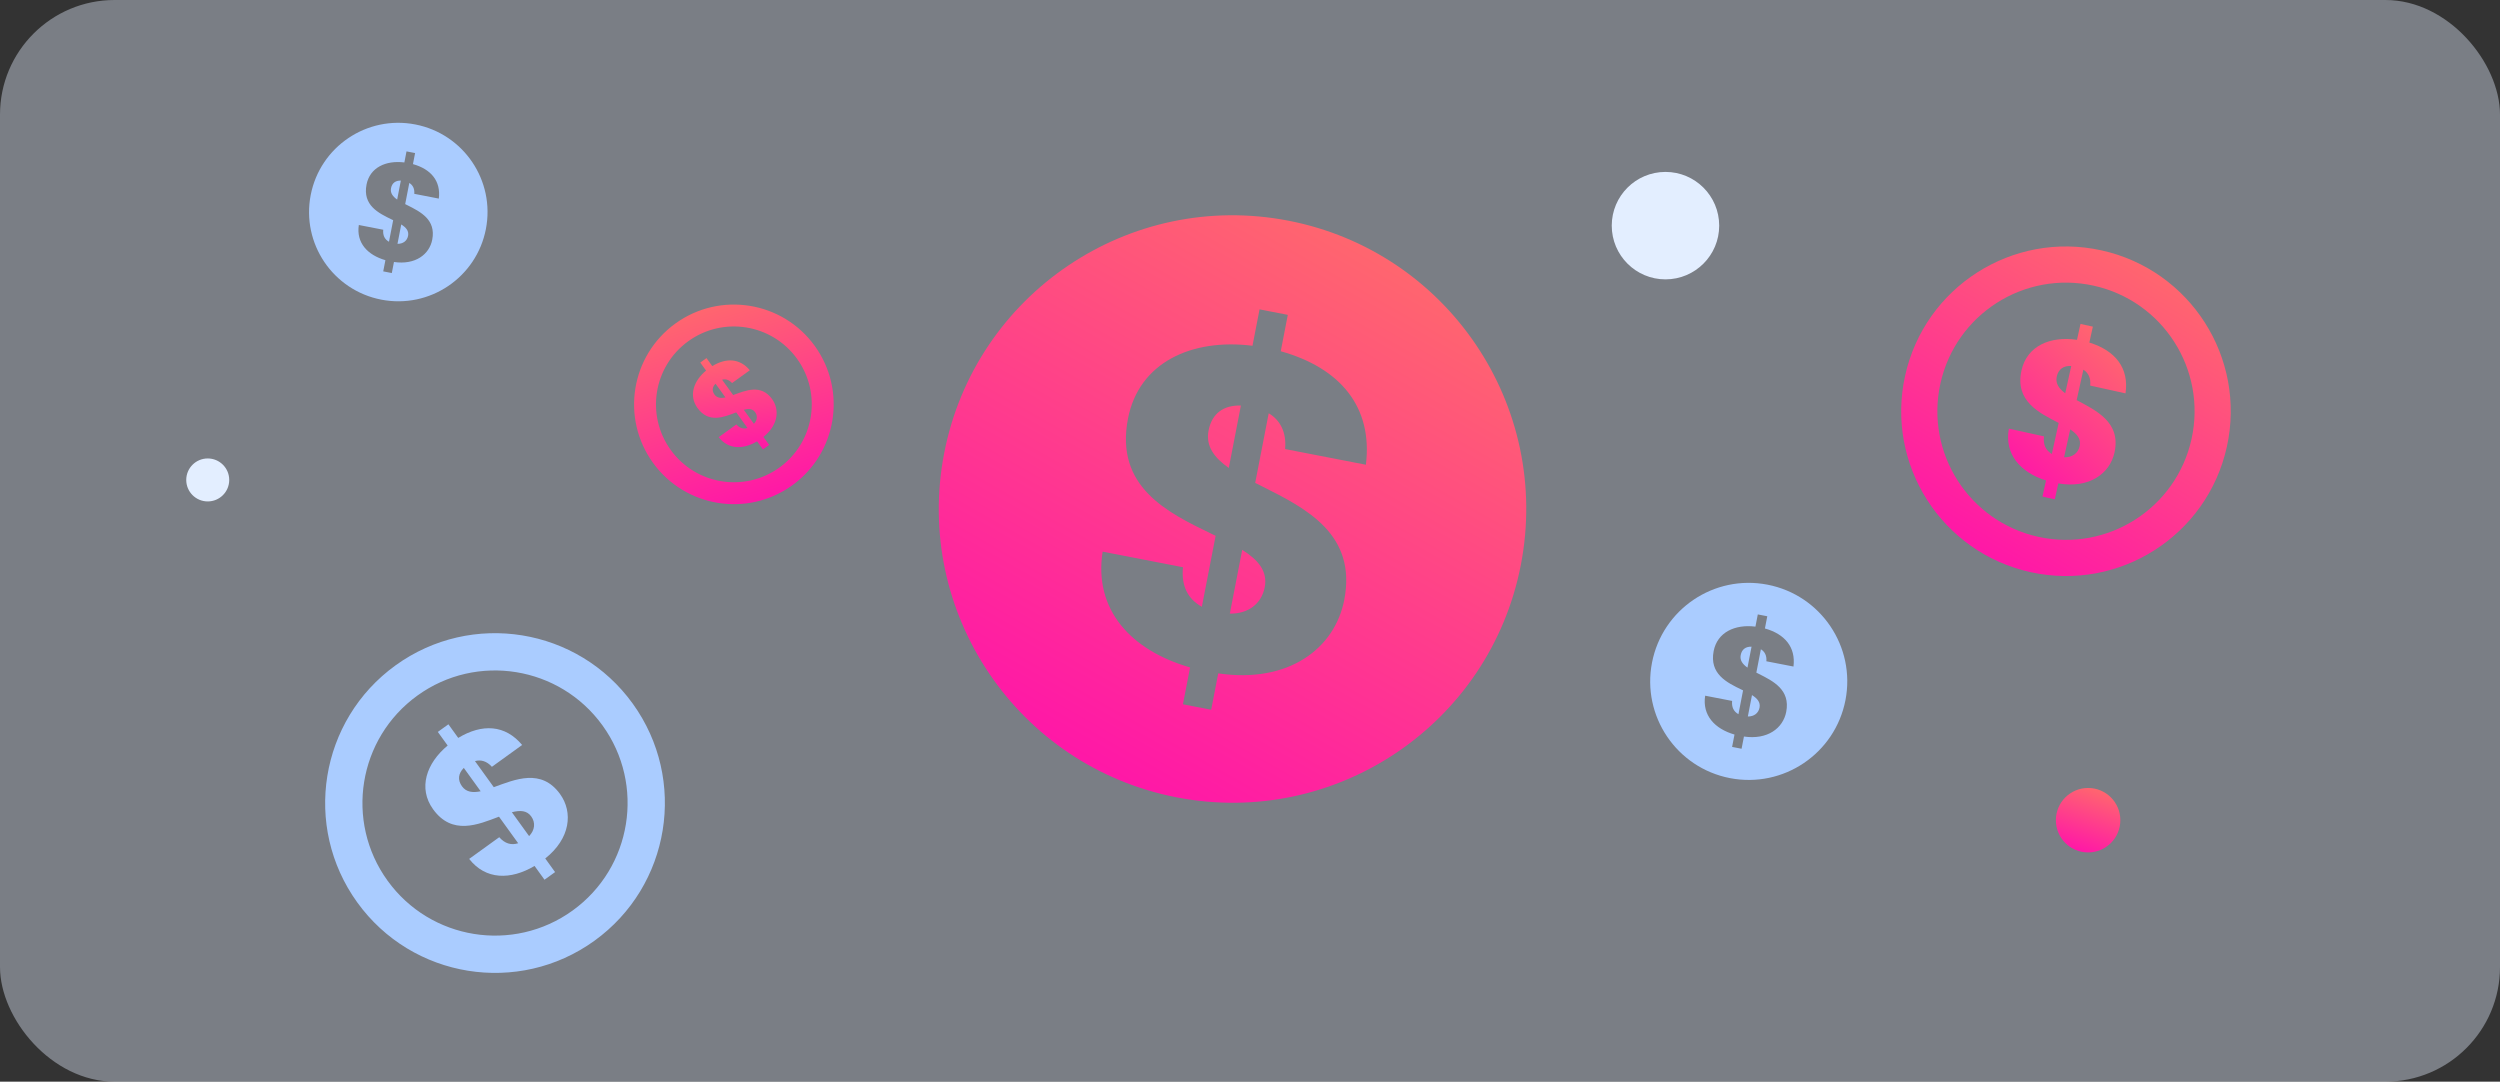
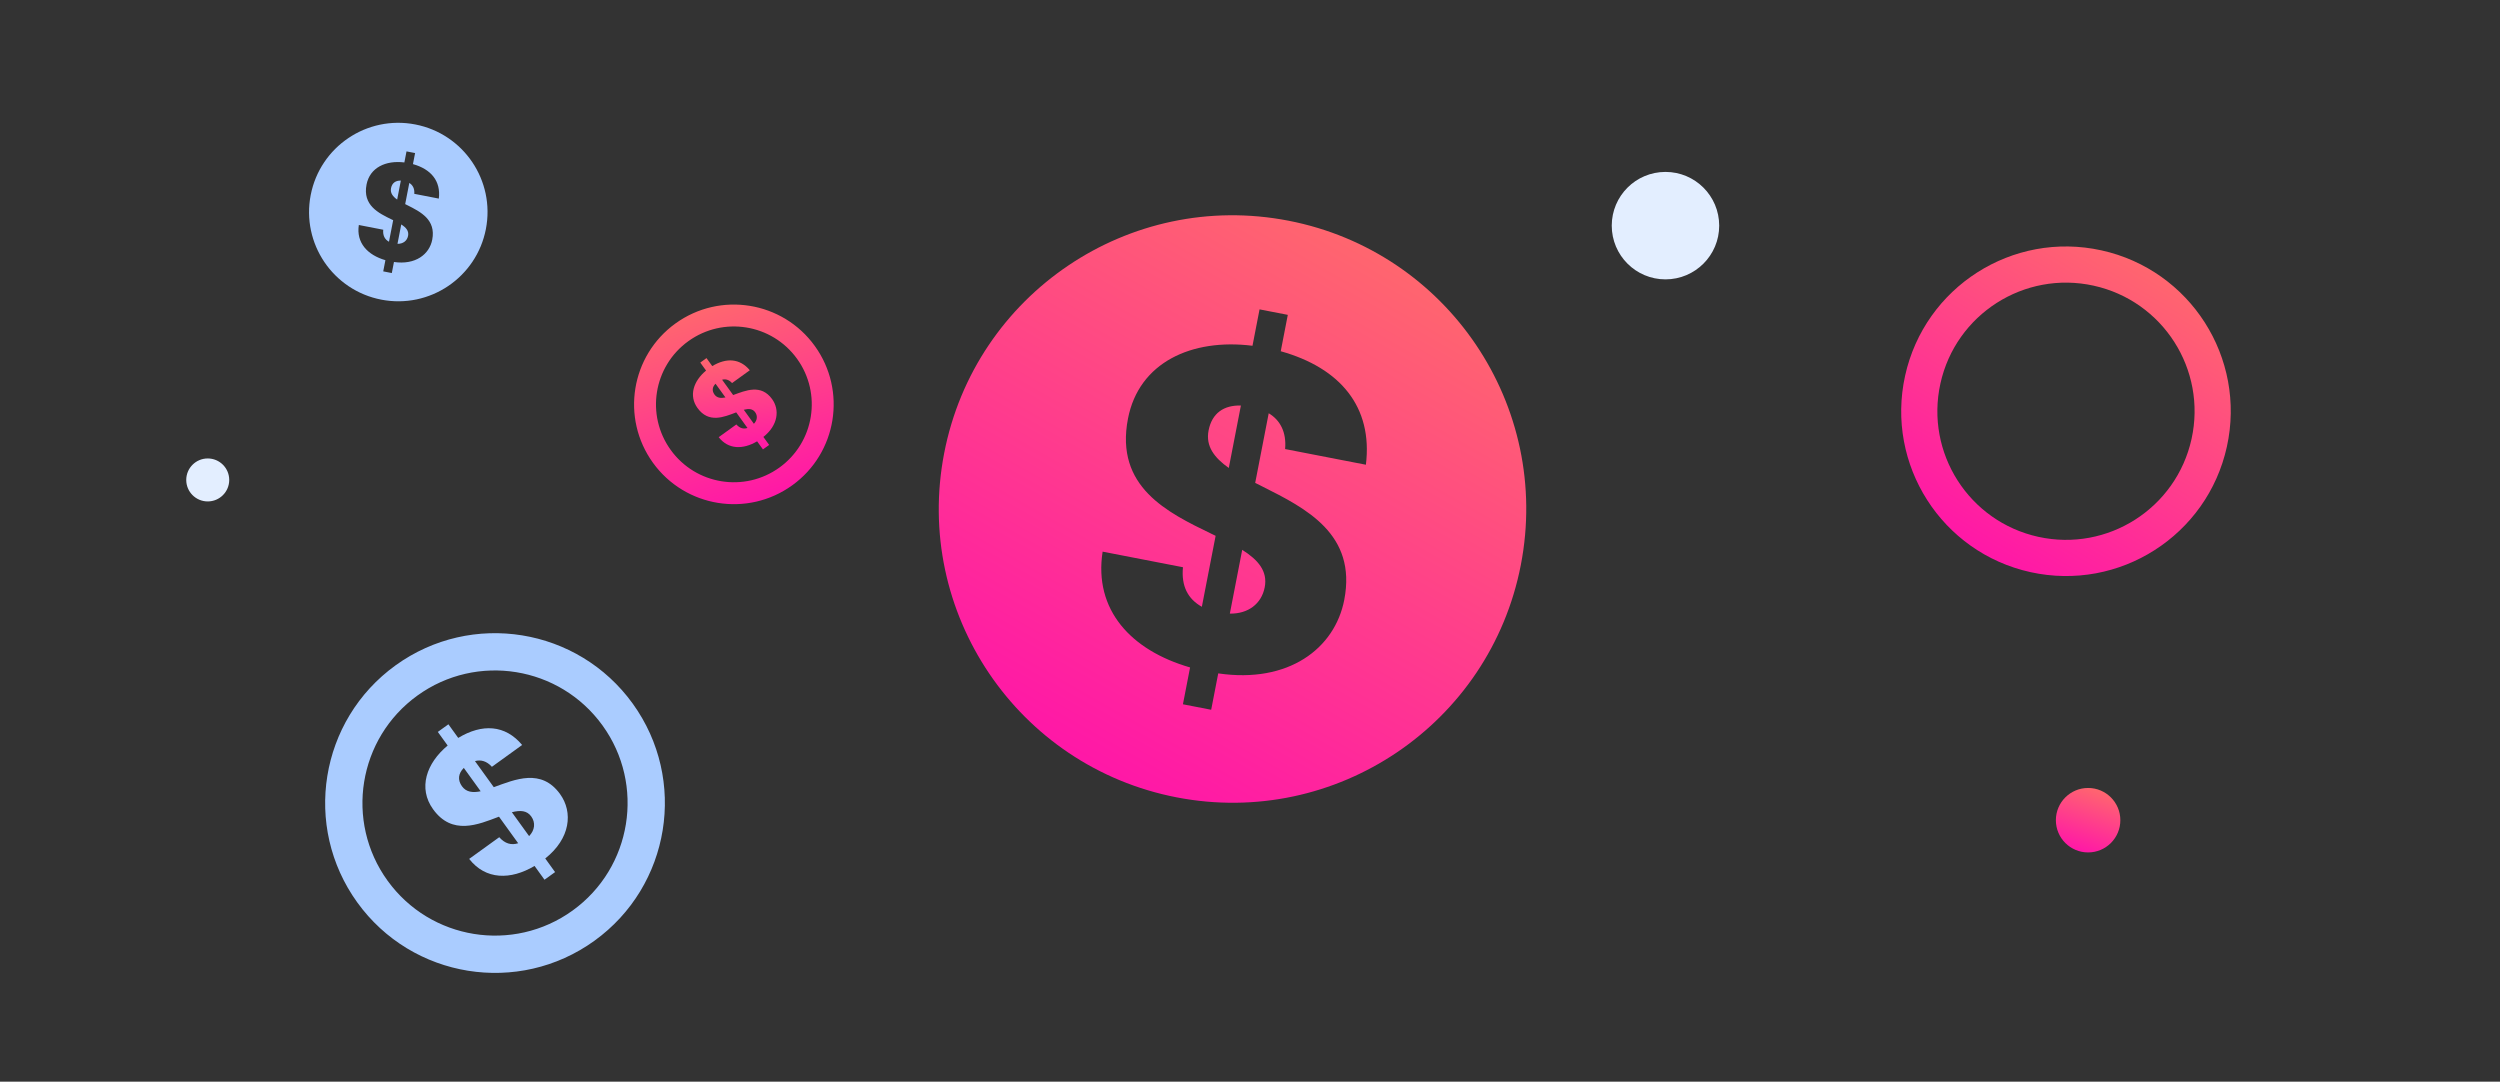
<svg xmlns="http://www.w3.org/2000/svg" width="349" height="151" viewBox="0 0 349 151" fill="none">
  <rect x="0" y="0" width="349" height="151" fill="#333333" stroke="none" />
-   <rect width="349" height="151" rx="16" fill="#E3EEFF" fill-opacity="0.4" />
  <path fill-rule="evenodd" clip-rule="evenodd" d="M212.308 78.868C207.995 101.097 186.478 115.621 164.249 111.308C142.02 106.995 127.496 85.478 131.809 63.249C136.122 41.02 157.639 26.496 179.868 30.809C202.097 35.123 216.621 56.639 212.308 78.868ZM166.135 93.175L165.137 98.318L169.081 99.083L170.066 94.003C179.888 95.453 186.343 90.523 187.657 83.749C189.442 74.549 182.293 70.96 176.241 67.922C175.899 67.75 175.56 67.58 175.226 67.411L177.112 57.69C178.716 58.651 179.607 60.321 179.403 62.689L190.679 64.877C191.67 56.805 187.1 51.362 178.792 49.034L179.777 43.954L175.834 43.189L174.848 48.269C166.358 47.208 158.988 50.593 157.467 58.433C155.614 67.983 162.981 71.548 169.131 74.523C169.322 74.616 169.512 74.707 169.701 74.799L167.778 84.708C165.817 83.612 164.888 81.805 165.141 79.186L153.926 77.01C152.664 85.16 157.901 90.796 166.135 93.175ZM173.413 76.756C175.634 78.163 176.992 79.728 176.554 81.986C176.104 84.306 174.235 85.701 171.685 85.662L173.413 76.756ZM171.538 65.329C169.514 63.895 168.291 62.291 168.717 60.095C169.192 57.649 170.877 56.545 173.23 56.611L171.538 65.329Z" fill="url(#paint0_linear_1_73)" />
  <path fill-rule="evenodd" clip-rule="evenodd" d="M67.831 31.975C66.521 38.729 59.983 43.142 53.229 41.831C46.475 40.521 42.062 33.983 43.373 27.229C44.683 20.475 51.221 16.062 57.975 17.373C64.729 18.683 69.142 25.221 67.831 31.975ZM53.802 36.322L53.499 37.884L54.697 38.117L54.997 36.573C57.981 37.014 59.942 35.516 60.341 33.458C60.884 30.663 58.711 29.572 56.873 28.649C56.769 28.597 56.666 28.545 56.564 28.494L57.138 25.54C57.625 25.832 57.895 26.34 57.834 27.059L61.26 27.724C61.561 25.271 60.172 23.617 57.648 22.91L57.947 21.367L56.749 21.134L56.45 22.678C53.87 22.355 51.63 23.384 51.168 25.766C50.605 28.668 52.844 29.751 54.713 30.655C54.771 30.683 54.828 30.711 54.886 30.738L54.301 33.749C53.705 33.416 53.423 32.867 53.5 32.071L50.093 31.41C49.709 33.886 51.3 35.599 53.802 36.322ZM56.014 31.333C56.688 31.761 57.101 32.236 56.968 32.922C56.831 33.627 56.263 34.051 55.489 34.039L56.014 31.333ZM55.444 27.861C54.829 27.425 54.457 26.938 54.587 26.271C54.731 25.528 55.243 25.192 55.958 25.212L55.444 27.861Z" fill="#AACCFF" />
-   <path fill-rule="evenodd" clip-rule="evenodd" d="M257.626 97.743C256.179 105.2 248.96 110.073 241.503 108.626C234.045 107.179 229.173 99.96 230.62 92.503C232.067 85.046 239.285 80.173 246.743 81.62C254.2 83.067 259.073 90.285 257.626 97.743ZM242.136 102.543L241.801 104.268L243.124 104.525L243.455 102.82C246.749 103.307 248.915 101.653 249.356 99.38C249.955 96.294 247.556 95.09 245.526 94.071C245.411 94.013 245.297 93.956 245.186 93.899L245.818 90.638C246.356 90.96 246.655 91.521 246.587 92.315L250.37 93.049C250.702 90.341 249.169 88.515 246.382 87.734L246.712 86.03L245.389 85.773L245.059 87.477C242.21 87.121 239.738 88.257 239.227 90.887C238.606 94.091 241.078 95.287 243.141 96.285C243.205 96.316 243.269 96.347 243.332 96.378L242.687 99.702C242.029 99.334 241.717 98.728 241.802 97.849L238.04 97.119C237.616 99.854 239.373 101.745 242.136 102.543ZM244.577 97.034C245.322 97.506 245.778 98.031 245.631 98.789C245.48 99.567 244.853 100.035 243.998 100.022L244.577 97.034ZM243.948 93.201C243.269 92.719 242.859 92.181 243.002 91.445C243.161 90.624 243.726 90.254 244.516 90.276L243.948 93.201Z" fill="#AACCFF" />
  <path fill-rule="evenodd" clip-rule="evenodd" d="M284.548 74.942C294.229 77.075 303.808 70.956 305.941 61.274C308.075 51.592 301.956 42.014 292.274 39.88C282.592 37.747 273.014 43.866 270.88 53.548C268.747 63.23 274.866 72.808 284.548 74.942ZM283.461 79.872C295.866 82.606 308.138 74.766 310.872 62.361C313.606 49.956 305.766 37.684 293.361 34.95C280.956 32.216 268.684 40.056 265.95 52.461C263.216 64.866 271.056 77.138 283.461 79.872Z" fill="url(#paint1_linear_1_73)" />
-   <path d="M285.126 69.325L285.622 67.076C282.03 65.939 279.792 63.405 280.437 59.837L285.34 60.918C285.2 62.066 285.588 62.87 286.438 63.374L287.392 59.041C284.679 57.638 281.25 56.02 282.199 51.714C282.954 48.286 286.23 46.881 289.949 47.441L290.438 45.22L292.163 45.6L291.673 47.821C295.298 48.936 297.246 51.379 296.721 54.915L291.79 53.828C291.906 52.79 291.533 52.046 290.839 51.606L289.902 55.856C292.604 57.314 296.12 58.923 295.183 63.173C294.53 66.135 291.639 68.23 287.34 67.483L286.851 69.705L285.126 69.325ZM290.324 62.275C290.542 61.288 289.962 60.585 289.002 59.942L288.144 63.836C289.264 63.882 290.101 63.29 290.324 62.275ZM287.124 52.57C286.912 53.529 287.432 54.248 288.305 54.9L289.145 51.089C288.112 51.033 287.359 51.5 287.124 52.57Z" fill="url(#paint2_linear_1_73)" />
  <path fill-rule="evenodd" clip-rule="evenodd" d="M79.935 127.111C88.223 121.13 90.093 109.562 84.112 101.274C78.13 92.986 66.562 91.116 58.274 97.097C49.986 103.079 48.116 114.647 54.098 122.935C60.079 131.223 71.647 133.093 79.935 127.111ZM82.981 131.332C93.6 123.668 95.996 108.847 88.332 98.228C80.668 87.609 65.847 85.213 55.228 92.877C44.608 100.541 42.213 115.362 49.877 125.981C57.541 136.601 72.362 138.996 82.981 131.332Z" fill="#AACCFF" />
  <path d="M76.012 122.81L74.623 120.885C71.283 122.867 67.797 122.848 65.496 119.903L69.694 116.874C70.481 117.77 71.365 118.024 72.336 117.716L69.659 114.007C66.717 115.131 63.118 116.657 60.458 112.971C58.34 110.037 59.508 106.552 62.492 104.077L61.12 102.176L62.596 101.11L63.969 103.012C67.315 100.99 70.53 101.168 72.89 104L68.669 107.046C67.95 106.244 67.122 106.02 66.307 106.251L68.933 109.89C71.909 108.813 75.56 107.213 78.186 110.852C80.016 113.387 79.642 117.049 76.116 119.843L77.489 121.745L76.012 122.81ZM74.159 113.973C73.549 113.127 72.611 113.091 71.457 113.388L73.863 116.721C74.667 115.891 74.786 114.841 74.159 113.973ZM64.497 109.771C65.09 110.592 65.999 110.686 67.101 110.462L64.746 107.199C63.994 107.956 63.836 108.855 64.497 109.771Z" fill="#AACCFF" />
  <path fill-rule="evenodd" clip-rule="evenodd" d="M108.813 65.267C113.682 61.752 114.781 54.956 111.267 50.086C107.752 45.217 100.956 44.118 96.086 47.633C91.217 51.147 90.118 57.944 93.633 62.813C97.147 67.682 103.943 68.781 108.813 65.267ZM110.603 67.746C116.842 63.244 118.249 54.536 113.746 48.297C109.244 42.058 100.536 40.65 94.297 45.153C88.058 49.656 86.65 58.364 91.153 64.603C95.656 70.842 104.364 72.249 110.603 67.746Z" fill="url(#paint3_linear_1_73)" />
  <path d="M106.508 62.739L105.692 61.608C103.73 62.773 101.681 62.762 100.33 61.032L102.796 59.252C103.258 59.778 103.778 59.927 104.348 59.747L102.775 57.567C101.047 58.228 98.932 59.124 97.37 56.959C96.125 55.235 96.812 53.188 98.565 51.733L97.759 50.616L98.626 49.99L99.432 51.107C101.398 49.919 103.287 50.024 104.673 51.688L102.194 53.477C101.771 53.006 101.285 52.875 100.806 53.011L102.349 55.148C104.097 54.516 106.242 53.576 107.785 55.714C108.86 57.203 108.64 59.355 106.569 60.996L107.375 62.114L106.508 62.739ZM105.419 57.547C105.061 57.051 104.51 57.029 103.832 57.204L105.245 59.162C105.718 58.674 105.788 58.057 105.419 57.547ZM99.743 55.078C100.091 55.561 100.625 55.616 101.272 55.485L99.889 53.568C99.447 54.012 99.354 54.541 99.743 55.078Z" fill="url(#paint4_linear_1_73)" />
  <circle cx="232.5" cy="31.5" r="7.5" fill="#E3EEFF" />
  <circle cx="291.5" cy="114.5" r="4.5" fill="url(#paint5_linear_1_73)" />
  <circle cx="29" cy="67" r="3" fill="#E3EEFF" />
  <defs>
    <linearGradient id="paint0_linear_1_73" x1="213.529" y1="13.5" x2="146.28" y2="131.679" gradientUnits="userSpaceOnUse">
      <stop stop-color="#FF825A" />
      <stop offset="1" stop-color="#FF00B8" />
    </linearGradient>
    <linearGradient id="paint1_linear_1_73" x1="312.483" y1="25.72" x2="273.095" y2="91.041" gradientUnits="userSpaceOnUse">
      <stop stop-color="#FF825A" />
      <stop offset="1" stop-color="#FF00B8" />
    </linearGradient>
    <linearGradient id="paint2_linear_1_73" x1="298.223" y1="39.722" x2="273.266" y2="68.175" gradientUnits="userSpaceOnUse">
      <stop stop-color="#FF825A" />
      <stop offset="1" stop-color="#FF00B8" />
    </linearGradient>
    <linearGradient id="paint3_linear_1_73" x1="97.839" y1="32.789" x2="111.469" y2="76.936" gradientUnits="userSpaceOnUse">
      <stop stop-color="#FF825A" />
      <stop offset="1" stop-color="#FF00B8" />
    </linearGradient>
    <linearGradient id="paint4_linear_1_73" x1="98.414" y1="44.881" x2="101.205" y2="67.635" gradientUnits="userSpaceOnUse">
      <stop stop-color="#FF825A" />
      <stop offset="1" stop-color="#FF00B8" />
    </linearGradient>
    <linearGradient id="paint5_linear_1_73" x1="294.765" y1="107.431" x2="289.99" y2="121.571" gradientUnits="userSpaceOnUse">
      <stop stop-color="#FF825A" />
      <stop offset="1" stop-color="#FF00B8" />
    </linearGradient>
  </defs>
</svg>